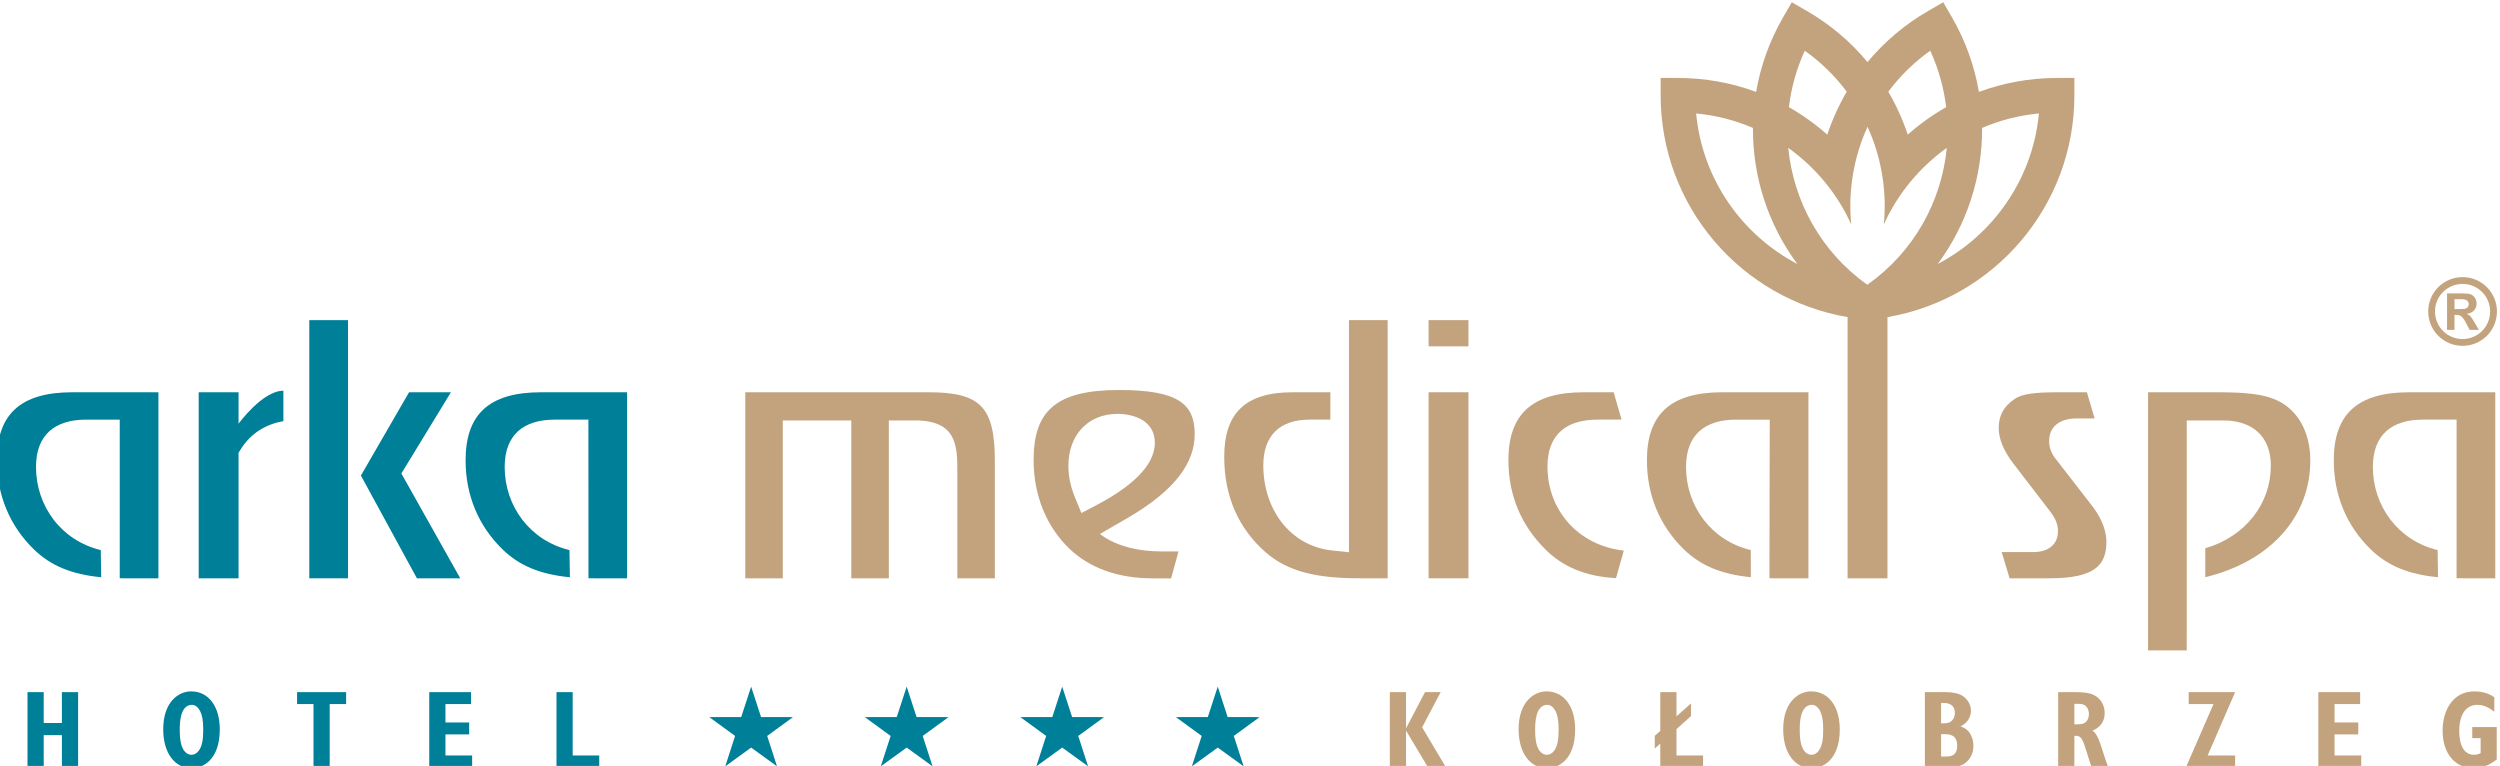
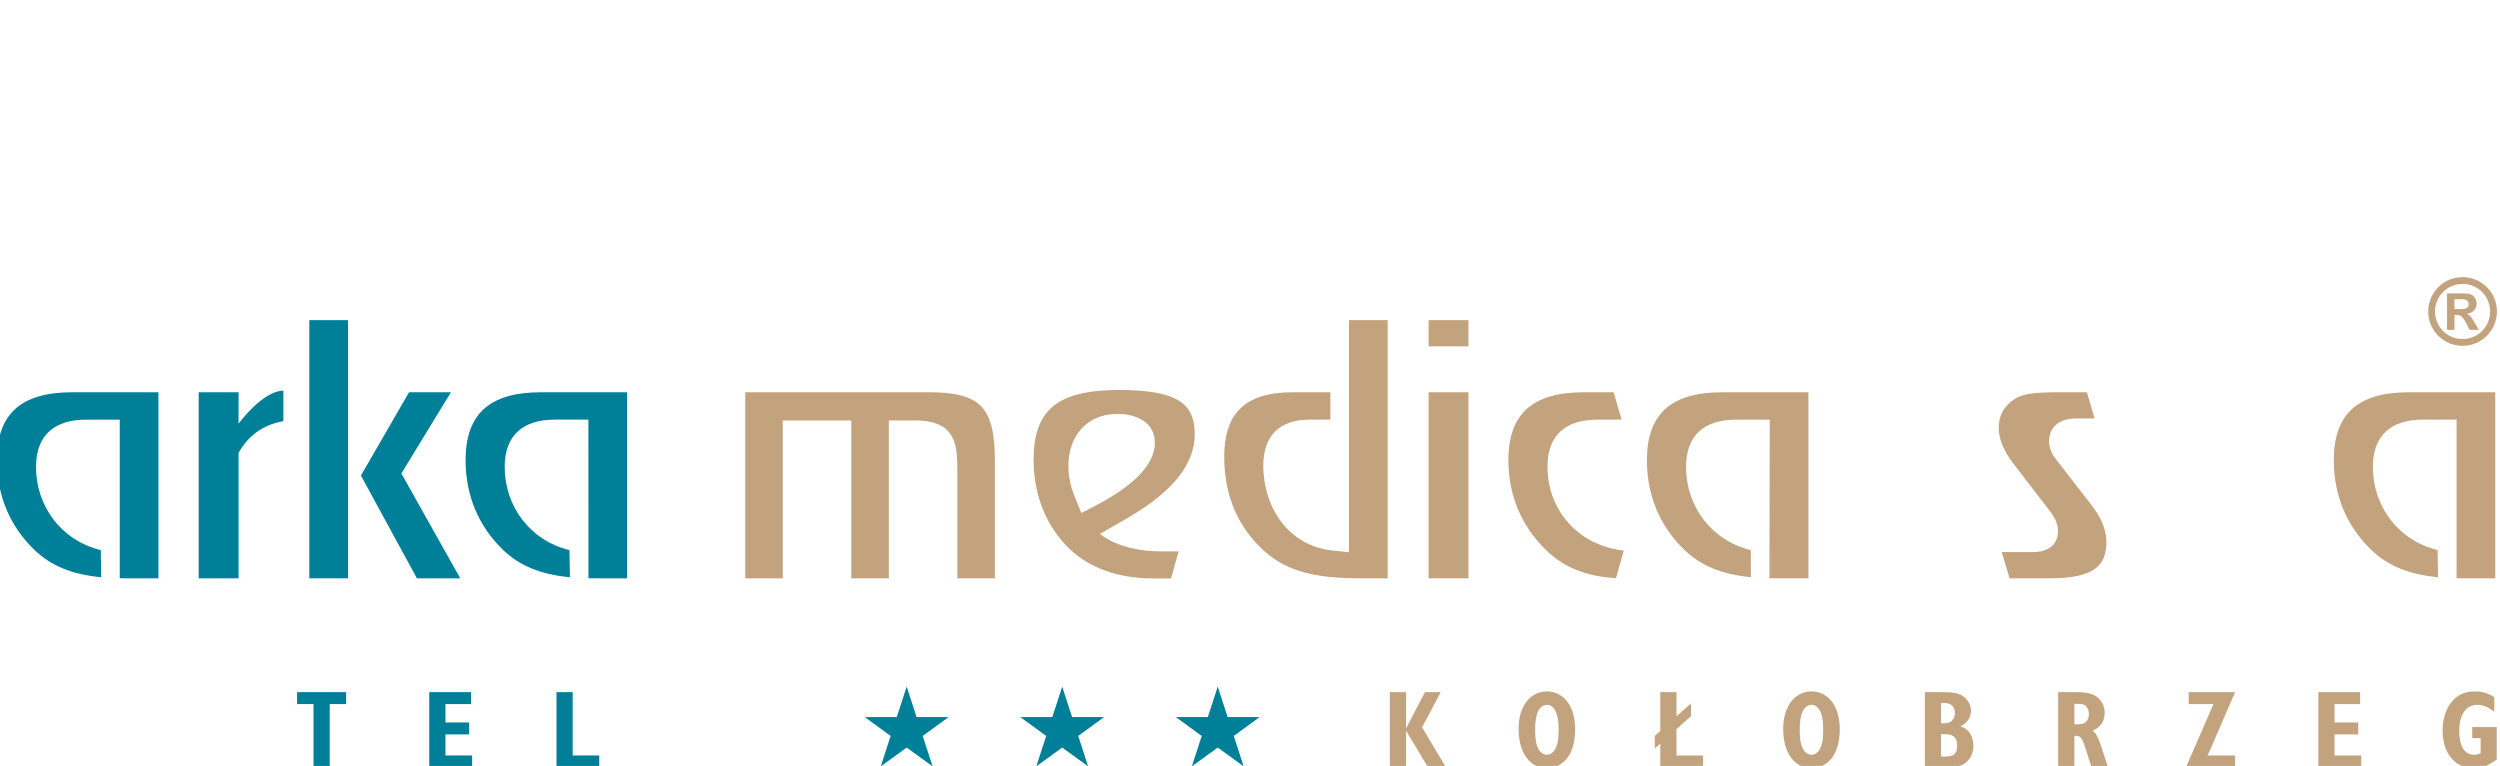
<svg xmlns="http://www.w3.org/2000/svg" xml:space="preserve" width="50mm" height="15.319mm" version="1.1" style="shape-rendering:geometricPrecision; text-rendering:geometricPrecision; image-rendering:optimizeQuality; fill-rule:evenodd; clip-rule:evenodd" viewBox="0 0 5000 1531.9">
  <defs>
    <style type="text/css">
   
    .fil3 {fill:#C2A37E}
    .fil2 {fill:#007F99}
    .fil1 {fill:#C2A37E;fill-rule:nonzero}
    .fil0 {fill:#007F99;fill-rule:nonzero}
   
  </style>
  </defs>
  <g id="Warstwa_x0020_1">
    <g id="_2083229289472">
-       <polygon class="fil0" points="87.42,1384.31 87.42,1446.05 123.8,1446.05 123.8,1384.31 156.22,1384.31 156.22,1534.7 123.8,1534.7 123.8,1470.31 87.42,1470.31 87.42,1534.7 55.01,1534.7 55.01,1384.31 " />
-       <path class="fil0" d="M382.22 1382.76c35.28,0 57.33,30.44 57.33,76.07 0,60.44 -33.29,77.61 -56.21,77.61 -33.09,0 -56.9,-29.31 -56.9,-78.04 0,-54.24 30.43,-75.64 55.78,-75.64zm17.86 39.04l0 0c-2.86,-5.73 -8.81,-12.14 -16.09,-12.14 -24.47,0 -24.47,38.6 -24.47,49.63 0,22.48 3.08,32.18 6.82,39.24 1.78,3.31 7.5,11.03 16.54,11.03 9.48,0 14.78,-7.95 16.54,-11.03 4.41,-7.73 7.06,-18.31 7.06,-39.24 0,-20.51 -2.65,-30 -6.4,-37.49z" />
      <polygon class="fil0" points="692.26,1384.31 692.26,1408.13 659.39,1408.13 659.39,1534.7 626.99,1534.7 626.99,1408.13 594.13,1408.13 594.13,1384.31 " />
      <polygon class="fil0" points="942.08,1384.31 942.08,1408.13 890.91,1408.13 890.91,1444.96 938.32,1444.96 938.32,1468.77 890.91,1468.77 890.91,1510.88 944.28,1510.88 944.28,1534.7 858.5,1534.7 858.5,1384.31 " />
      <polygon class="fil0" points="1145.36,1384.31 1145.36,1510.88 1198.5,1510.88 1198.5,1534.7 1112.95,1534.7 1112.95,1384.31 " />
      <polygon class="fil1" points="2812.08,1384.31 2812.08,1456.63 2850,1384.31 2881.32,1384.31 2844.26,1454.66 2891.9,1534.7 2855.96,1534.7 2812.08,1461.27 2812.08,1534.7 2779.66,1534.7 2779.66,1384.31 " />
      <path class="fil1" d="M3092.99 1382.76c35.29,0 57.32,30.44 57.32,76.07 0,60.44 -33.27,77.61 -56.22,77.61 -33.07,0 -56.89,-29.31 -56.89,-78.04 0,-54.24 30.43,-75.64 55.79,-75.64zm17.85 39.04l0 0c-2.85,-5.73 -8.8,-12.14 -16.08,-12.14 -24.48,0 -24.48,38.6 -24.48,49.63 0,22.48 3.09,32.18 6.82,39.24 1.77,3.31 7.51,11.03 16.56,11.03 9.47,0 14.77,-7.95 16.53,-11.03 4.41,-7.73 7.07,-18.31 7.07,-39.24 0,-20.51 -2.66,-30 -6.42,-37.49z" />
      <polygon class="fil1" points="3320.54,1384.31 3352.97,1384.31 3352.97,1432.61 3382.05,1406.81 3382.05,1432.15 3352.97,1458.19 3352.97,1510.88 3406.1,1510.88 3406.1,1534.7 3320.54,1534.7 3320.54,1487.29 3309.52,1496.98 3309.52,1471.62 3320.54,1461.92 " />
      <path class="fil1" d="M3622.18 1382.76c35.28,0 57.34,30.44 57.34,76.07 0,60.44 -33.3,77.61 -56.22,77.61 -33.09,0 -56.89,-29.31 -56.89,-78.04 0,-54.24 30.43,-75.64 55.77,-75.64zm17.87 39.04l0 0c-2.87,-5.73 -8.84,-12.14 -16.1,-12.14 -24.47,0 -24.47,38.6 -24.47,49.63 0,22.48 3.08,32.18 6.83,39.24 1.78,3.31 7.49,11.03 16.53,11.03 9.48,0 14.79,-7.95 16.54,-11.03 4.42,-7.73 7.05,-18.31 7.05,-39.24 0,-20.51 -2.63,-30 -6.38,-37.49z" />
      <path class="fil1" d="M3892.72 1384.31c13.24,0 25.36,2.64 32.86,7.72 11.03,7.49 16.32,18.74 16.32,29.33 0,9.26 -3.95,18.3 -10.79,24.48 -3.76,3.74 -6.85,5.3 -9.93,6.83 9.47,3.52 16.1,8.39 20.5,17.2 3.54,6.83 5.08,13.89 5.08,21.83 0,24.03 -15.44,34.62 -22.04,37.92 -10.15,5.08 -27.35,5.08 -28.23,5.08l-46.76 0 0 -150.39 42.99 0zm-10.57 62.41l0 0 3.08 0c3.31,0 9.7,0 14.13,-2.2 6.38,-3.1 10.35,-10.37 10.35,-18.3 0,-20.29 -17.62,-20.29 -22.93,-20.29l-4.63 0 0 40.79zm0 66.37l0 0 8.16 0c10.14,0 24.02,-0.67 24.02,-21.62 0,-23.15 -16.96,-23.15 -26.67,-23.15l-5.51 0 0 44.77z" />
      <path class="fil1" d="M4150.71 1384.31c8.16,0 26.01,0 37.5,5.96 14.33,7.49 21.15,21.61 21.15,35.73 0,24.45 -18.51,32.83 -24.47,35.49 4.18,2.66 9.49,6.17 17.87,32.41 9.92,31.1 10.36,31.98 13.87,40.8l-33.49 0c-3.33,-10.6 -4.19,-13.69 -13.23,-41.45 -7.06,-21.63 -11.25,-21.63 -21.18,-21.63l0 63.08 -32.41 0 0 -150.39 34.39 0zm-1.98 64.39l0 0 3.3 0c1.32,0 10.6,0 14.55,-1.55 9.26,-3.52 11.24,-13.46 11.24,-18.95 0,-4.41 -1.1,-10.38 -5.07,-15 -4.83,-5.51 -11.01,-5.51 -19.62,-5.51l-4.4 0 0 41.01z" />
      <polygon class="fil1" points="4470.22,1384.31 4415.31,1510.88 4470.22,1510.88 4470.22,1534.7 4371.86,1534.7 4426.99,1408.13 4377.39,1408.13 4377.39,1384.31 " />
      <polygon class="fil1" points="4720.27,1384.31 4720.27,1408.13 4669.1,1408.13 4669.1,1444.96 4716.51,1444.96 4716.51,1468.77 4669.1,1468.77 4669.1,1510.88 4722.47,1510.88 4722.47,1534.7 4636.69,1534.7 4636.69,1384.31 " />
      <path class="fil1" d="M4988.61 1423.56c-8.16,-6.39 -19.4,-13.9 -33.73,-13.9 -21.84,0 -36.39,17.66 -36.39,52.5 0,6.61 0,47.4 29.54,47.4 6.19,0 10.15,-1.76 13.24,-3.31l0 -29.99 -16.77 0 0 -22.06 48.96 0 0 64.84c-10.59,7.71 -24.92,17.4 -46.53,17.4 -34.84,0 -61.74,-27.54 -61.74,-74.95 0,-37.7 18.08,-78.73 64.16,-78.73 21.17,0 33.95,8.17 39.26,11.7l0 29.1z" />
      <path class="fil2" d="M239.45 839.27l-67.34 0c-61.58,0 -100.09,29.7 -100.09,94.64 0,78.16 50.35,147.18 129.54,166.28l0.81 54.29c-59.38,-5.69 -100.97,-23.1 -134.4,-55.49 -48.45,-47.07 -74.1,-108.42 -74.1,-178.34 0,-90.6 45.37,-136.13 150.95,-136.13l172.02 0 0 372.09 -65.98 0 -11.41 -0.1 0 -47.18 0 -54.86 0 -215.2z" />
      <path class="fil2" d="M566.77 781.43l0 60.77c-35.4,6.48 -64.81,24 -84.92,55.83l-4.74 7.5 0 251.08 -79.73 0 0 -372.09 79.73 0 0 62.94c0,0 47.76,-66.03 89.66,-66.03z" />
      <polygon class="fil2" points="833.82,1156.61 721.81,951.11 818.1,784.52 901.85,784.52 802.73,946.96 920.49,1156.61 " />
      <polygon class="fil2" points="695.98,1156.61 618.59,1156.61 618.59,640.28 695.98,640.28 " />
      <path class="fil2" d="M1138.9 1100.19l0.93 54.31c-59.45,-5.69 -101.06,-23.08 -134.52,-55.51 -48.47,-47.07 -74.11,-108.42 -74.11,-178.34 0,-90.6 45.4,-136.13 150.96,-136.13l172.02 0 0 372.09 -65.98 0 -11.28 -0.1 0 -102.04 -0.13 -215.2 -67.34 0c-61.59,0 -100.09,29.7 -100.09,94.64 0,78.16 50.34,147.18 129.54,166.28z" />
      <path class="fil3" d="M4099.3 1156.61l-80.1 0 -15.82 -52.45 64.75 0c15.6,0 47.85,-6.27 47.85,-42.36 0,-15.9 -8.3,-29.73 -16.13,-39.49l-72.16 -93.88c-21.53,-27.82 -30.24,-51.82 -30.24,-72.47 0,-24.96 9.89,-43.07 31.8,-58.05 15.12,-10.24 39.47,-13.39 88.76,-13.39l55.8 0 15.42 52.42 -38.47 0c-19.71,0 -52.52,8.47 -52.52,45.51 0,9.92 3.39,23.42 12.51,34.41l74.16 95.78c19.57,25.65 27.94,50.39 27.94,70.97 0,46.49 -23.02,73 -113.55,73z" />
-       <path class="fil3" d="M4373.51 840.87l0 266.6 0 54.9 0 38.51 -0.02 99.94 -77.38 0 0 -516.3 136.16 0c55.85,0 92.96,2.68 122.62,16.58 38.64,18.15 65.75,60.43 65.75,120.35 0,106.44 -73.45,199.72 -210.05,232.93l0 -57.8c80.68,-23.73 131.12,-89.63 131.12,-165.02 0,-59.89 -38.07,-90.69 -95.41,-90.69l-72.79 0z" />
      <path class="fil3" d="M4913.12 1156.51l0.06 -47.18 0 -270.06 -67.35 0c-61.59,0 -100.08,29.7 -100.08,94.64 0,78.16 50.34,147.18 129.53,166.28l0.74 54.29c-59.34,-5.69 -100.92,-23.1 -134.34,-55.49 -48.45,-47.07 -74.1,-108.42 -74.1,-178.34 0,-90.6 45.39,-136.13 150.97,-136.13l172 0 0 372.09 -65.98 0 -11.45 -0.1z" />
      <path class="fil3" d="M1914.69 1156.61l0 -213.34c0,-50.84 -0.83,-102.4 -84.49,-102.4l-52.53 0 0 315.74 -75.05 0 0 -315.74 -137.02 0 0 315.74 -75.05 0 0 -372.09 365.37 0c104.7,0 133.8,28.37 133.8,138.47l0 233.62 -75.03 0z" />
      <path class="fil3" d="M2697.93 1104.51l0 -265.24 0 -54.75 0 -144.24 77.38 0 0 516.33 -54.29 0c-87.92,0 -144.87,-12.94 -190.25,-52.42 -53.84,-47.62 -82.33,-111.47 -82.33,-190.55 0,-86.97 41.81,-129.12 136.92,-129.12l75.37 0 0 54.75 -41.83 0c-59.54,0 -92.29,32.2 -92.29,91.52 0,86.66 52.7,161.01 137.34,170.1l33.98 3.62z" />
      <path class="fil3" d="M2857.18 1156.61l0 -372.09 79.75 0 0 372.09 -79.75 0zm0 -463.9l0 0 0 -52.43 79.75 0 0 52.43 -79.75 0z" />
      <path class="fil3" d="M3247.6 1101.25l-15.61 54.97c-59.88,-2.94 -106.34,-22.49 -140.82,-56.99 -48.71,-47.97 -74.35,-108.79 -74.35,-178.58 0,-90.6 45.38,-136.13 150.94,-136.13l59.57 0 15.79 54.75 -48.06 0c-61.01,0 -100.08,28.39 -100.08,93.87 0,87.18 61.1,157.68 152.62,168.11z" />
      <path class="fil3" d="M3538.94 1156.49l0 -47.28 0.53 -269.94 -67.34 0c-61.6,0 -100.07,29.7 -100.07,94.64 0,78.16 50.34,147.18 129.54,166.28l0.13 54.22c-59.02,-5.75 -100.43,-23.15 -133.73,-55.42 -48.46,-47.07 -74.13,-108.42 -74.13,-178.34 0,-90.6 45.41,-136.13 150.97,-136.13l172.03 0 0 372.09 -65.99 0 -11.94 -0.12z" />
      <path class="fil3" d="M2235.31 827.78c-61.31,0 -98.52,44.16 -98.52,103.98 0,22.74 5.02,43.08 13.2,63.07l12.77 31.21 29.87 -15.64c64.68,-33.86 117.04,-76.67 117.04,-124.66 0,-45.43 -43.51,-57.96 -74.36,-57.96zm18.19 209.14l0 0 -53.55 30.9c0,0 38.06,34.96 121.91,34.96l35.26 0 -14.94 53.99 -35.91 0c-71.71,0 -128.17,-21.36 -168.11,-59.95 -45.02,-43.67 -70.96,-105.66 -70.96,-176.77 0,-98.09 44.7,-140.06 171.24,-140.06 120.47,0 150.95,29.62 150.95,88.6 0,55.87 -37.8,111.74 -135.89,168.33z" />
-       <path class="fil1" d="M3695.17 1156.61l0 -522.41c-212.29,-36.19 -373.88,-221.03 -373.88,-443.66l0 -34.62 34.62 0c54.98,0 107.64,9.85 156.36,27.9 8.7,-51.2 26.51,-101.72 53.99,-149.34l17.33 -29.98 29.98 17.31c47.63,27.48 88.32,62.37 121.47,102.35 33.16,-39.98 73.85,-74.87 121.49,-102.35l29.97 -17.31 17.33 29.98c27.49,47.6 45.29,98.14 53.99,149.34 48.72,-18.05 101.39,-27.9 156.36,-27.9l34.62 0 0 34.62c0,222.63 -161.59,407.47 -373.88,443.66l0 522.41 -79.75 0zm269.03 -900.77l0 0c0.68,97.45 -30.3,193.37 -88.79,272.16 111.2,-58.36 190.04,-170.06 202.43,-301.11 -40,3.78 -78.22,13.75 -113.64,28.95zm-229.16 -2.31l0 0c-27.64,60.73 -39.12,128.21 -32.56,195.3 -27.88,-61.45 -71.6,-114.18 -125.93,-153.02 10.36,106.93 65.67,208.05 158.03,273.72 93.28,-65.67 148.63,-166.79 158.97,-273.72 -54.35,38.84 -98.06,91.57 -125.92,153.02 6.55,-67.09 -4.93,-134.57 -32.59,-195.3zm125.51 -152.11l0 0c-32.78,23.3 -60.89,51.06 -84,81.97 16.02,27.27 29.04,56.08 38.97,85.89 23.52,-20.86 49.24,-39.31 76.76,-54.95 -4.55,-38.3 -15.01,-76.38 -31.73,-112.91zm-282.74 112.92l0 0c27.52,15.63 53.24,34.08 76.76,54.94 9.91,-29.81 22.95,-58.62 38.95,-85.89 -23.09,-30.91 -51.2,-58.65 -83.98,-81.97 -16.72,36.56 -27.18,74.61 -31.73,112.92zm-185.56 12.55l0 0c12.4,131.05 91.23,242.75 202.43,301.11 -58.49,-78.79 -89.48,-174.71 -88.78,-272.16 -35.43,-15.2 -73.65,-25.17 -113.65,-28.95z" />
-       <polygon class="fil0" points="1586.05,1434.21 1534.37,1471.85 1554.03,1532.67 1502.28,1495.14 1450.51,1532.67 1470.19,1471.85 1418.5,1434.21 1482.44,1434.11 1502.28,1373.31 1522.12,1434.11 " />
      <polygon class="fil0" points="2519.25,1434.21 2467.58,1471.85 2487.27,1532.67 2435.49,1495.14 2383.72,1532.67 2403.4,1471.85 2351.7,1434.21 2415.65,1434.11 2435.49,1373.31 2455.3,1434.11 " />
      <polygon class="fil0" points="1897.13,1434.21 1845.42,1471.85 1865.13,1532.67 1813.36,1495.14 1761.57,1532.67 1781.28,1471.85 1729.58,1434.21 1793.54,1434.11 1813.36,1373.31 1833.17,1434.11 " />
      <polygon class="fil0" points="2208.18,1434.21 2156.49,1471.85 2176.18,1532.67 2124.41,1495.14 2072.64,1532.67 2092.36,1471.85 2040.65,1434.21 2104.6,1434.11 2124.41,1373.31 2144.24,1434.11 " />
      <path class="fil1" d="M4993.87 622.97c0,38.04 -30.69,68.72 -68.73,68.72 -38.03,0 -68.72,-30.68 -68.72,-68.72 0,-38.04 30.69,-68.72 68.72,-68.72 38.04,0 68.73,30.68 68.73,68.72zm-123.86 0l0 0c0,30.5 24.62,55.13 55.13,55.13 30.5,0 55.13,-24.63 55.13,-55.13 0,-30.5 -24.63,-55.12 -55.13,-55.12 -30.51,0 -55.13,24.62 -55.13,55.12zm24.08 -36.19l0 0 14.89 0c26.82,0 31.04,0 36.56,4.22 5.14,3.84 7.71,10.11 7.71,16.35 0,7.9 -4.77,18.39 -19.65,20.4 6.8,2.76 8.99,6.44 15.43,17.27l8.64 14.71 -18.38 0 -6.06 -11.77c-8.82,-16.91 -13.24,-18.19 -20.58,-18.19l-3.67 0 0 29.96 -14.89 0 0 -72.95zm14.89 31.41l0 0 5.87 0c3.67,0 12.68,0 15.43,-0.74 6.07,-1.63 7.17,-6.6 7.17,-9.18 0,-3.68 -1.83,-6.24 -4.22,-7.71 -3.68,-2.2 -6.44,-2.2 -18.38,-2.2l-5.87 0 0 19.83z" />
    </g>
  </g>
</svg>